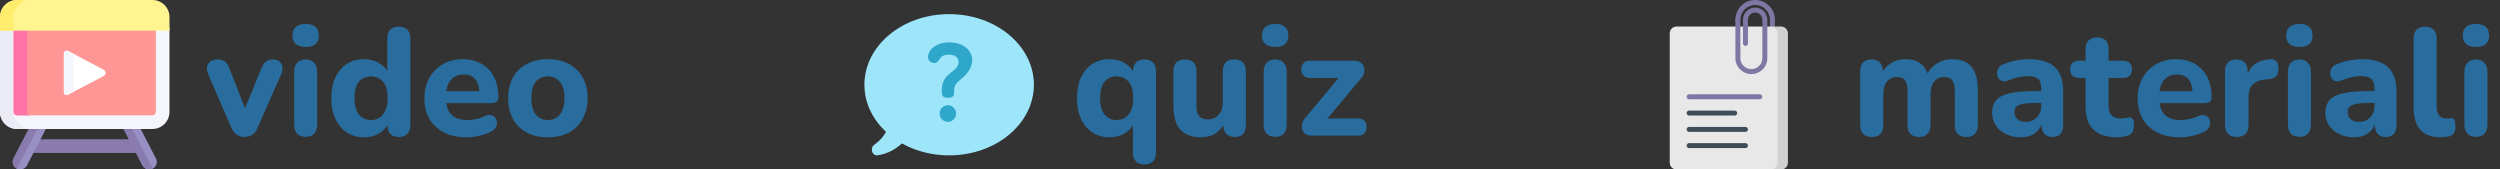
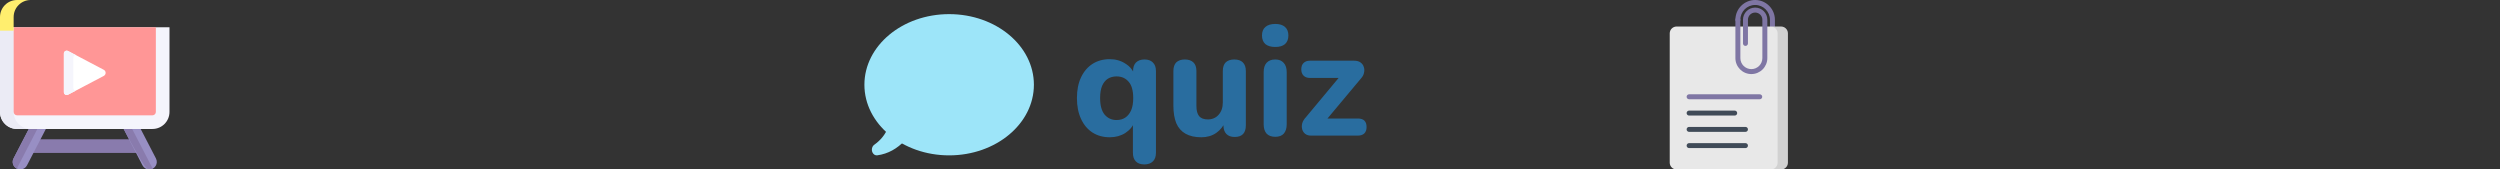
<svg xmlns="http://www.w3.org/2000/svg" width="295" height="20" viewBox="0 0 295 20" fill="none">
  <rect x="0" y="0" width="295" height="20" fill="#333333" stroke="none" />
  <g clip-path="url(#clip0_3516_145537)">
    <path d="M3.219 16.436H16.781V18.045H3.219V16.436Z" fill="#897BAD" />
    <path d="M2.39 20C1.721 20 1.289 19.29 1.597 18.696L4.769 12.578H6.781L3.183 19.518C3.03 19.814 2.724 20 2.39 20Z" fill="#988FC4" />
    <path d="M5.775 12.578H4.769L1.597 18.696C1.359 19.156 1.564 19.685 1.979 19.9L5.775 12.578Z" fill="#897BAD" />
    <path d="M17.61 20C18.279 20 18.711 19.29 18.402 18.696L15.231 12.578H13.219L16.817 19.518C16.97 19.814 17.276 20 17.61 20Z" fill="#988FC4" />
-     <path d="M14.225 12.578H13.219L16.817 19.518C16.97 19.814 17.276 20 17.61 20C17.761 20 17.9 19.963 18.021 19.9L14.225 12.578Z" fill="#897BAD" />
+     <path d="M14.225 12.578H13.219C16.97 19.814 17.276 20 17.61 20C17.761 20 17.9 19.963 18.021 19.9L14.225 12.578Z" fill="#897BAD" />
    <path d="M17.988 15.219H2.012C0.901 15.219 0 14.318 0 13.206V3.219H20V13.206C20 14.318 19.099 15.219 17.988 15.219Z" fill="#F5F5FC" />
    <path d="M1.61 13.206V3.219H0V13.206C0 14.318 0.901 15.218 2.012 15.218H3.622C2.511 15.219 1.61 14.318 1.61 13.206Z" fill="#EBEBF5" />
    <path d="M2.012 13.609C1.79 13.609 1.61 13.429 1.61 13.206V3.219H18.391V13.206C18.391 13.429 18.21 13.609 17.988 13.609H2.012Z" fill="#FF9696" />
-     <path d="M3.22 13.206V3.219H1.61V13.206C1.61 13.429 1.79 13.609 2.012 13.609H3.622C3.4 13.609 3.22 13.429 3.22 13.206Z" fill="#FF73A5" />
-     <path d="M17.988 0H2.012C0.901 0 0 0.901 0 2.012V3.622H20V2.012C20 0.901 19.099 0 17.988 0Z" fill="#FFF48F" />
    <path d="M3.622 0H2.012C0.901 0 0 0.901 0 2.012V3.622H1.61V2.012C1.61 0.901 2.511 0 3.622 0Z" fill="#FFEE6E" />
    <path d="M8.033 6.019L12.247 8.236C12.537 8.388 12.537 8.804 12.247 8.957L8.033 11.173C7.807 11.292 7.536 11.128 7.536 10.873V6.32C7.536 6.064 7.807 5.9 8.033 6.019Z" fill="white" />
    <path d="M8.654 10.416V6.776C8.654 6.605 8.806 6.486 8.961 6.507L8.033 6.019C7.807 5.9 7.536 6.064 7.536 6.32V10.873C7.536 11.128 7.807 11.292 8.033 11.173L8.961 10.685C8.806 10.707 8.654 10.587 8.654 10.416Z" fill="#F5F5FC" />
  </g>
-   <path d="M28.84 16.162C28.492 16.162 28.186 16.072 27.922 15.892C27.658 15.7 27.448 15.418 27.292 15.046L24.574 8.782C24.442 8.47 24.394 8.182 24.43 7.918C24.466 7.642 24.592 7.426 24.808 7.27C25.036 7.102 25.348 7.018 25.744 7.018C26.068 7.018 26.332 7.096 26.536 7.252C26.74 7.396 26.92 7.678 27.076 8.098L29.2 13.498H28.624L30.838 8.08C31.006 7.672 31.192 7.396 31.396 7.252C31.6 7.096 31.882 7.018 32.242 7.018C32.554 7.018 32.8 7.102 32.98 7.27C33.172 7.426 33.286 7.636 33.322 7.9C33.37 8.164 33.322 8.452 33.178 8.764L30.406 15.046C30.25 15.43 30.04 15.712 29.776 15.892C29.524 16.072 29.212 16.162 28.84 16.162ZM36.079 16.144C35.635 16.144 35.293 16.018 35.053 15.766C34.825 15.502 34.711 15.136 34.711 14.668V8.512C34.711 8.032 34.825 7.666 35.053 7.414C35.293 7.15 35.635 7.018 36.079 7.018C36.511 7.018 36.841 7.15 37.069 7.414C37.309 7.666 37.429 8.032 37.429 8.512V14.668C37.429 15.136 37.315 15.502 37.087 15.766C36.859 16.018 36.523 16.144 36.079 16.144ZM36.079 5.542C35.575 5.542 35.185 5.428 34.909 5.2C34.645 4.96 34.513 4.624 34.513 4.192C34.513 3.748 34.645 3.412 34.909 3.184C35.185 2.944 35.575 2.824 36.079 2.824C36.583 2.824 36.967 2.944 37.231 3.184C37.495 3.412 37.627 3.748 37.627 4.192C37.627 4.624 37.495 4.96 37.231 5.2C36.967 5.428 36.583 5.542 36.079 5.542ZM42.965 16.198C42.197 16.198 41.519 16.012 40.931 15.64C40.355 15.268 39.905 14.734 39.581 14.038C39.257 13.342 39.095 12.52 39.095 11.572C39.095 10.624 39.257 9.808 39.581 9.124C39.905 8.44 40.355 7.912 40.931 7.54C41.519 7.168 42.197 6.982 42.965 6.982C43.661 6.982 44.273 7.15 44.801 7.486C45.341 7.822 45.707 8.26 45.899 8.8H45.701V4.534C45.701 4.078 45.815 3.736 46.043 3.508C46.271 3.268 46.607 3.148 47.051 3.148C47.483 3.148 47.819 3.268 48.059 3.508C48.299 3.736 48.419 4.078 48.419 4.534V14.776C48.419 15.22 48.299 15.562 48.059 15.802C47.831 16.042 47.501 16.162 47.069 16.162C46.637 16.162 46.301 16.042 46.061 15.802C45.833 15.562 45.719 15.22 45.719 14.776V13.552L45.917 14.254C45.749 14.842 45.389 15.316 44.837 15.676C44.297 16.024 43.673 16.198 42.965 16.198ZM43.775 14.164C44.171 14.164 44.513 14.068 44.801 13.876C45.089 13.684 45.317 13.402 45.485 13.03C45.653 12.646 45.737 12.16 45.737 11.572C45.737 10.696 45.557 10.054 45.197 9.646C44.837 9.226 44.363 9.016 43.775 9.016C43.391 9.016 43.049 9.106 42.749 9.286C42.461 9.466 42.233 9.748 42.065 10.132C41.909 10.504 41.831 10.984 41.831 11.572C41.831 12.448 42.011 13.102 42.371 13.534C42.731 13.954 43.199 14.164 43.775 14.164ZM55.104 16.198C54.06 16.198 53.16 16.012 52.404 15.64C51.66 15.256 51.084 14.722 50.676 14.038C50.28 13.342 50.082 12.526 50.082 11.59C50.082 10.678 50.274 9.88 50.658 9.196C51.042 8.5 51.576 7.96 52.26 7.576C52.956 7.18 53.742 6.982 54.618 6.982C55.254 6.982 55.83 7.09 56.346 7.306C56.862 7.51 57.306 7.81 57.678 8.206C58.05 8.59 58.332 9.064 58.524 9.628C58.716 10.18 58.812 10.798 58.812 11.482C58.812 11.71 58.74 11.884 58.596 12.004C58.452 12.112 58.242 12.166 57.966 12.166H52.314V10.762H56.85L56.562 11.014C56.562 10.522 56.49 10.114 56.346 9.79C56.202 9.454 55.992 9.202 55.716 9.034C55.452 8.866 55.122 8.782 54.726 8.782C54.282 8.782 53.904 8.884 53.592 9.088C53.28 9.292 53.04 9.586 52.872 9.97C52.704 10.354 52.62 10.816 52.62 11.356V11.5C52.62 12.412 52.83 13.084 53.25 13.516C53.682 13.948 54.318 14.164 55.158 14.164C55.446 14.164 55.776 14.128 56.148 14.056C56.52 13.984 56.868 13.87 57.192 13.714C57.468 13.582 57.714 13.54 57.93 13.588C58.146 13.624 58.314 13.72 58.434 13.876C58.554 14.032 58.62 14.212 58.632 14.416C58.656 14.62 58.614 14.824 58.506 15.028C58.398 15.22 58.218 15.382 57.966 15.514C57.558 15.742 57.096 15.91 56.58 16.018C56.076 16.138 55.584 16.198 55.104 16.198ZM64.641 16.198C63.693 16.198 62.865 16.012 62.157 15.64C61.461 15.268 60.921 14.734 60.537 14.038C60.153 13.342 59.961 12.52 59.961 11.572C59.961 10.864 60.069 10.228 60.285 9.664C60.501 9.1 60.813 8.62 61.221 8.224C61.641 7.816 62.139 7.51 62.715 7.306C63.291 7.09 63.933 6.982 64.641 6.982C65.589 6.982 66.411 7.168 67.107 7.54C67.815 7.912 68.361 8.44 68.745 9.124C69.141 9.808 69.339 10.624 69.339 11.572C69.339 12.292 69.225 12.934 68.997 13.498C68.781 14.062 68.469 14.548 68.061 14.956C67.653 15.364 67.155 15.676 66.567 15.892C65.991 16.096 65.349 16.198 64.641 16.198ZM64.641 14.164C65.037 14.164 65.379 14.068 65.667 13.876C65.955 13.684 66.183 13.402 66.351 13.03C66.519 12.646 66.603 12.16 66.603 11.572C66.603 10.696 66.423 10.054 66.063 9.646C65.703 9.226 65.229 9.016 64.641 9.016C64.257 9.016 63.915 9.106 63.615 9.286C63.327 9.466 63.099 9.748 62.931 10.132C62.775 10.504 62.697 10.984 62.697 11.572C62.697 12.448 62.877 13.102 63.237 13.534C63.597 13.954 64.065 14.164 64.641 14.164Z" fill="#296D9F" />
  <path d="M112 18.333C117.523 18.333 122 14.602 122 10C122 5.397 117.523 1.667 112 1.667C106.477 1.667 102 5.397 102 10C102 14.602 106.477 18.333 112 18.333Z" fill="#9DE5F9" />
  <path d="M103.155 17.087C103.928 16.532 104.477 15.88 104.831 14.94L106.765 16.588C105.872 17.536 104.794 18.157 103.511 18.329C103.298 18.357 103.081 18.241 102.963 18.009C102.802 17.691 102.888 17.279 103.155 17.087Z" fill="#9DE5F9" />
-   <path d="M113.292 9.428C112.592 9.975 112.579 10.357 112.579 11.019C112.579 11.26 112.452 11.54 111.829 11.54C111.307 11.54 111.129 11.35 111.129 10.688C111.129 9.594 111.612 9.072 111.981 8.754C112.401 8.397 113.114 8.003 113.114 7.316C113.114 6.731 112.605 6.451 111.969 6.451C110.671 6.451 110.951 7.43 110.263 7.43C109.92 7.43 109.5 7.201 109.5 6.705C109.5 6.018 110.289 5 112.007 5C113.635 5 114.717 5.903 114.717 7.099C114.717 8.296 113.635 9.161 113.292 9.428ZM112.821 13.398C112.821 13.92 112.388 14.378 111.841 14.378C111.294 14.378 110.874 13.92 110.874 13.398C110.874 12.864 111.307 12.418 111.841 12.418C112.376 12.418 112.821 12.864 112.821 13.398Z" fill="#2FA7CB" />
  <path d="M135.034 19.402C134.59 19.402 134.254 19.282 134.026 19.042C133.798 18.814 133.684 18.472 133.684 18.016V14.344H133.882C133.69 14.896 133.324 15.346 132.784 15.694C132.256 16.03 131.644 16.198 130.948 16.198C130.18 16.198 129.502 16.012 128.914 15.64C128.338 15.268 127.888 14.734 127.564 14.038C127.24 13.342 127.078 12.52 127.078 11.572C127.078 10.624 127.24 9.808 127.564 9.124C127.888 8.44 128.338 7.912 128.914 7.54C129.502 7.168 130.18 6.982 130.948 6.982C131.656 6.982 132.28 7.162 132.82 7.522C133.372 7.87 133.732 8.332 133.9 8.908L133.702 9.61V8.386C133.702 7.942 133.816 7.606 134.044 7.378C134.284 7.138 134.62 7.018 135.052 7.018C135.484 7.018 135.814 7.138 136.042 7.378C136.282 7.606 136.402 7.942 136.402 8.386V18.016C136.402 18.472 136.282 18.814 136.042 19.042C135.802 19.282 135.466 19.402 135.034 19.402ZM131.758 14.164C132.154 14.164 132.496 14.068 132.784 13.876C133.072 13.684 133.3 13.402 133.468 13.03C133.636 12.646 133.72 12.16 133.72 11.572C133.72 10.696 133.54 10.054 133.18 9.646C132.82 9.226 132.346 9.016 131.758 9.016C131.374 9.016 131.032 9.106 130.732 9.286C130.444 9.466 130.216 9.748 130.048 10.132C129.892 10.504 129.814 10.984 129.814 11.572C129.814 12.448 129.994 13.102 130.354 13.534C130.714 13.954 131.182 14.164 131.758 14.164ZM141.754 16.198C141.01 16.198 140.392 16.06 139.9 15.784C139.408 15.508 139.042 15.094 138.802 14.542C138.574 13.978 138.46 13.282 138.46 12.454V8.386C138.46 7.93 138.574 7.588 138.802 7.36C139.042 7.132 139.378 7.018 139.81 7.018C140.242 7.018 140.578 7.132 140.818 7.36C141.058 7.588 141.178 7.93 141.178 8.386V12.526C141.178 13.054 141.286 13.45 141.502 13.714C141.718 13.966 142.06 14.092 142.528 14.092C143.044 14.092 143.464 13.912 143.788 13.552C144.124 13.18 144.292 12.694 144.292 12.094V8.386C144.292 7.93 144.406 7.588 144.634 7.36C144.874 7.132 145.21 7.018 145.642 7.018C146.086 7.018 146.422 7.132 146.65 7.36C146.89 7.588 147.01 7.93 147.01 8.386V14.776C147.01 15.7 146.572 16.162 145.696 16.162C145.264 16.162 144.934 16.042 144.706 15.802C144.478 15.562 144.364 15.22 144.364 14.776V13.57L144.634 14.272C144.37 14.884 143.992 15.358 143.5 15.694C143.008 16.03 142.426 16.198 141.754 16.198ZM150.481 16.144C150.037 16.144 149.695 16.018 149.455 15.766C149.227 15.502 149.113 15.136 149.113 14.668V8.512C149.113 8.032 149.227 7.666 149.455 7.414C149.695 7.15 150.037 7.018 150.481 7.018C150.913 7.018 151.243 7.15 151.471 7.414C151.711 7.666 151.831 8.032 151.831 8.512V14.668C151.831 15.136 151.717 15.502 151.489 15.766C151.261 16.018 150.925 16.144 150.481 16.144ZM150.481 5.542C149.977 5.542 149.587 5.428 149.311 5.2C149.047 4.96 148.915 4.624 148.915 4.192C148.915 3.748 149.047 3.412 149.311 3.184C149.587 2.944 149.977 2.824 150.481 2.824C150.985 2.824 151.369 2.944 151.633 3.184C151.897 3.412 152.029 3.748 152.029 4.192C152.029 4.624 151.897 4.96 151.633 5.2C151.369 5.428 150.985 5.542 150.481 5.542ZM154.686 16C154.422 16 154.2 15.934 154.02 15.802C153.84 15.658 153.72 15.478 153.66 15.262C153.6 15.046 153.6 14.812 153.66 14.56C153.732 14.308 153.87 14.074 154.074 13.858L158.484 8.566V9.196H154.578C154.254 9.196 154.002 9.106 153.822 8.926C153.642 8.746 153.552 8.5 153.552 8.188C153.552 7.852 153.642 7.6 153.822 7.432C154.002 7.252 154.254 7.162 154.578 7.162H159.78C160.104 7.162 160.362 7.234 160.554 7.378C160.746 7.522 160.872 7.702 160.932 7.918C161.004 8.122 161.01 8.35 160.95 8.602C160.902 8.842 160.776 9.07 160.572 9.286L156.054 14.686V13.984H160.23C160.914 13.984 161.256 14.32 161.256 14.992C161.256 15.316 161.166 15.568 160.986 15.748C160.806 15.916 160.554 16 160.23 16H154.686Z" fill="#296D9F" />
  <path d="M209.147 3.639C208.985 3.639 208.854 3.508 208.854 3.346V2.332C208.854 1.369 208.071 0.586 207.108 0.586C206.146 0.586 205.363 1.369 205.363 2.332C205.363 2.493 205.232 2.625 205.07 2.625C204.908 2.625 204.777 2.493 204.777 2.332C204.777 1.046 205.823 0 207.108 0C208.394 0 209.44 1.046 209.44 2.332V3.346C209.44 3.508 209.309 3.639 209.147 3.639Z" fill="#7F76A4" />
  <path d="M197.836 20H210.165C210.611 20 210.973 19.638 210.973 19.192V3.938C210.973 3.492 210.611 3.13 210.165 3.13H197.836C197.389 3.13 197.028 3.492 197.028 3.938V19.192C197.028 19.638 197.39 20 197.836 20Z" fill="#E8E8E8" />
  <path opacity="0.1" d="M210.165 3.13H208.951C209.397 3.13 209.758 3.492 209.758 3.938V19.192C209.758 19.638 209.397 20 208.951 20H210.165C210.611 20 210.972 19.638 210.972 19.192V3.938C210.973 3.492 210.611 3.13 210.165 3.13Z" fill="black" />
  <path d="M206.661 8.74C205.622 8.74 204.777 7.895 204.777 6.856V2.331C204.777 2.17 204.908 2.039 205.07 2.039C205.232 2.039 205.363 2.17 205.363 2.331V6.856C205.363 7.572 205.945 8.155 206.661 8.155C207.377 8.155 207.959 7.572 207.959 6.856V2.331C207.959 1.862 207.578 1.481 207.108 1.481C206.639 1.481 206.258 1.862 206.258 2.331V5.125C206.258 5.287 206.127 5.418 205.965 5.418C205.803 5.418 205.672 5.287 205.672 5.125V2.331C205.672 1.539 206.316 0.895 207.108 0.895C207.901 0.895 208.545 1.539 208.545 2.331V6.856C208.545 7.895 207.7 8.74 206.661 8.74Z" fill="#7F76A4" />
  <path d="M207.65 11.712H199.314C199.153 11.712 199.021 11.581 199.021 11.419C199.021 11.258 199.153 11.127 199.314 11.127H207.65C207.812 11.127 207.943 11.258 207.943 11.419C207.943 11.581 207.812 11.712 207.65 11.712Z" fill="#7F76A4" />
  <path d="M204.695 13.637H199.314C199.153 13.637 199.021 13.505 199.021 13.344C199.021 13.182 199.153 13.051 199.314 13.051H204.695C204.857 13.051 204.988 13.182 204.988 13.344C204.988 13.505 204.857 13.637 204.695 13.637Z" fill="#404B58" />
  <path d="M205.965 15.561H199.314C199.153 15.561 199.021 15.43 199.021 15.268C199.021 15.106 199.153 14.975 199.314 14.975H205.965C206.126 14.975 206.258 15.106 206.258 15.268C206.258 15.43 206.126 15.561 205.965 15.561Z" fill="#404B58" />
  <path d="M205.965 17.475H199.314C199.153 17.475 199.021 17.344 199.021 17.182C199.021 17.02 199.153 16.889 199.314 16.889H205.965C206.126 16.889 206.258 17.02 206.258 17.182C206.258 17.344 206.126 17.475 205.965 17.475Z" fill="#404B58" />
-   <path d="M220.874 16.162C220.43 16.162 220.088 16.042 219.848 15.802C219.62 15.562 219.506 15.22 219.506 14.776V8.386C219.506 7.942 219.62 7.606 219.848 7.378C220.088 7.138 220.418 7.018 220.838 7.018C221.27 7.018 221.6 7.138 221.828 7.378C222.056 7.606 222.17 7.942 222.17 8.386V9.538L221.972 8.818C222.212 8.266 222.584 7.822 223.088 7.486C223.592 7.15 224.186 6.982 224.87 6.982C225.554 6.982 226.124 7.144 226.58 7.468C227.036 7.792 227.36 8.29 227.552 8.962H227.3C227.564 8.35 227.966 7.87 228.506 7.522C229.058 7.162 229.688 6.982 230.396 6.982C231.08 6.982 231.638 7.12 232.07 7.396C232.514 7.66 232.844 8.068 233.06 8.62C233.276 9.16 233.384 9.85 233.384 10.69V14.776C233.384 15.22 233.264 15.562 233.024 15.802C232.796 16.042 232.466 16.162 232.034 16.162C231.59 16.162 231.248 16.042 231.008 15.802C230.78 15.562 230.666 15.22 230.666 14.776V10.78C230.666 10.192 230.57 9.766 230.378 9.502C230.198 9.226 229.886 9.088 229.442 9.088C228.926 9.088 228.524 9.268 228.236 9.628C227.948 9.988 227.804 10.498 227.804 11.158V14.776C227.804 15.22 227.684 15.562 227.444 15.802C227.216 16.042 226.886 16.162 226.454 16.162C226.022 16.162 225.686 16.042 225.446 15.802C225.206 15.562 225.086 15.22 225.086 14.776V10.78C225.086 10.192 224.99 9.766 224.798 9.502C224.618 9.226 224.306 9.088 223.862 9.088C223.346 9.088 222.944 9.268 222.656 9.628C222.368 9.988 222.224 10.498 222.224 11.158V14.776C222.224 15.7 221.774 16.162 220.874 16.162ZM238.454 16.198C237.806 16.198 237.224 16.072 236.708 15.82C236.192 15.568 235.79 15.226 235.502 14.794C235.214 14.362 235.07 13.876 235.07 13.336C235.07 12.688 235.238 12.178 235.574 11.806C235.91 11.422 236.456 11.152 237.212 10.996C237.968 10.828 238.97 10.744 240.218 10.744H241.172V12.148H240.236C239.624 12.148 239.126 12.184 238.742 12.256C238.37 12.316 238.1 12.424 237.932 12.58C237.776 12.736 237.698 12.952 237.698 13.228C237.698 13.564 237.812 13.84 238.04 14.056C238.28 14.272 238.622 14.38 239.066 14.38C239.414 14.38 239.72 14.302 239.984 14.146C240.26 13.978 240.476 13.756 240.632 13.48C240.788 13.192 240.866 12.868 240.866 12.508V10.438C240.866 9.91 240.746 9.538 240.506 9.322C240.266 9.094 239.858 8.98 239.282 8.98C238.958 8.98 238.604 9.022 238.22 9.106C237.848 9.178 237.434 9.304 236.978 9.484C236.714 9.604 236.48 9.634 236.276 9.574C236.072 9.502 235.916 9.382 235.808 9.214C235.7 9.034 235.646 8.842 235.646 8.638C235.646 8.422 235.706 8.218 235.826 8.026C235.946 7.822 236.144 7.672 236.42 7.576C236.984 7.348 237.512 7.192 238.004 7.108C238.508 7.024 238.97 6.982 239.39 6.982C240.314 6.982 241.07 7.12 241.658 7.396C242.258 7.66 242.708 8.074 243.008 8.638C243.308 9.19 243.458 9.904 243.458 10.78V14.776C243.458 15.22 243.35 15.562 243.134 15.802C242.918 16.042 242.606 16.162 242.198 16.162C241.79 16.162 241.472 16.042 241.244 15.802C241.028 15.562 240.92 15.22 240.92 14.776V14.11L241.046 14.218C240.974 14.626 240.818 14.98 240.578 15.28C240.35 15.568 240.056 15.796 239.696 15.964C239.336 16.12 238.922 16.198 238.454 16.198ZM249.823 16.198C248.995 16.198 248.299 16.06 247.735 15.784C247.183 15.508 246.769 15.106 246.493 14.578C246.229 14.05 246.097 13.384 246.097 12.58V9.196H245.341C245.005 9.196 244.741 9.106 244.549 8.926C244.369 8.746 244.279 8.5 244.279 8.188C244.279 7.852 244.369 7.6 244.549 7.432C244.741 7.252 245.005 7.162 245.341 7.162H246.097V5.794C246.097 5.338 246.217 4.996 246.457 4.768C246.697 4.528 247.033 4.408 247.465 4.408C247.909 4.408 248.245 4.528 248.473 4.768C248.701 4.996 248.815 5.338 248.815 5.794V7.162H250.525C250.861 7.162 251.119 7.252 251.299 7.432C251.479 7.6 251.569 7.852 251.569 8.188C251.569 8.5 251.479 8.746 251.299 8.926C251.119 9.106 250.861 9.196 250.525 9.196H248.815V12.472C248.815 12.976 248.929 13.354 249.157 13.606C249.397 13.858 249.775 13.984 250.291 13.984C250.471 13.984 250.639 13.966 250.795 13.93C250.951 13.894 251.095 13.87 251.227 13.858C251.395 13.846 251.533 13.9 251.641 14.02C251.749 14.128 251.803 14.374 251.803 14.758C251.803 15.046 251.755 15.298 251.659 15.514C251.563 15.73 251.395 15.886 251.155 15.982C250.999 16.042 250.783 16.09 250.507 16.126C250.243 16.174 250.015 16.198 249.823 16.198ZM257.265 16.198C256.221 16.198 255.321 16.012 254.565 15.64C253.821 15.256 253.245 14.722 252.837 14.038C252.441 13.342 252.243 12.526 252.243 11.59C252.243 10.678 252.435 9.88 252.819 9.196C253.203 8.5 253.737 7.96 254.421 7.576C255.117 7.18 255.903 6.982 256.779 6.982C257.415 6.982 257.991 7.09 258.507 7.306C259.023 7.51 259.467 7.81 259.839 8.206C260.211 8.59 260.493 9.064 260.685 9.628C260.877 10.18 260.973 10.798 260.973 11.482C260.973 11.71 260.901 11.884 260.757 12.004C260.613 12.112 260.403 12.166 260.127 12.166H254.475V10.762H259.011L258.723 11.014C258.723 10.522 258.651 10.114 258.507 9.79C258.363 9.454 258.153 9.202 257.877 9.034C257.613 8.866 257.283 8.782 256.887 8.782C256.443 8.782 256.065 8.884 255.753 9.088C255.441 9.292 255.201 9.586 255.033 9.97C254.865 10.354 254.781 10.816 254.781 11.356V11.5C254.781 12.412 254.991 13.084 255.411 13.516C255.843 13.948 256.479 14.164 257.319 14.164C257.607 14.164 257.937 14.128 258.309 14.056C258.681 13.984 259.029 13.87 259.353 13.714C259.629 13.582 259.875 13.54 260.091 13.588C260.307 13.624 260.475 13.72 260.595 13.876C260.715 14.032 260.781 14.212 260.793 14.416C260.817 14.62 260.775 14.824 260.667 15.028C260.559 15.22 260.379 15.382 260.127 15.514C259.719 15.742 259.257 15.91 258.741 16.018C258.237 16.138 257.745 16.198 257.265 16.198ZM263.958 16.162C263.502 16.162 263.154 16.042 262.914 15.802C262.674 15.562 262.554 15.22 262.554 14.776V8.386C262.554 7.942 262.668 7.606 262.896 7.378C263.136 7.138 263.466 7.018 263.886 7.018C264.318 7.018 264.648 7.138 264.876 7.378C265.104 7.606 265.218 7.942 265.218 8.386V9.322H265.038C265.182 8.602 265.5 8.044 265.992 7.648C266.484 7.252 267.12 7.03 267.9 6.982C268.2 6.958 268.428 7.036 268.584 7.216C268.752 7.384 268.842 7.666 268.854 8.062C268.878 8.434 268.8 8.728 268.62 8.944C268.452 9.16 268.164 9.292 267.756 9.34L267.342 9.376C266.658 9.436 266.148 9.634 265.812 9.97C265.488 10.306 265.326 10.792 265.326 11.428V14.776C265.326 15.22 265.206 15.562 264.966 15.802C264.738 16.042 264.402 16.162 263.958 16.162ZM271.34 16.144C270.896 16.144 270.554 16.018 270.314 15.766C270.086 15.502 269.972 15.136 269.972 14.668V8.512C269.972 8.032 270.086 7.666 270.314 7.414C270.554 7.15 270.896 7.018 271.34 7.018C271.772 7.018 272.102 7.15 272.33 7.414C272.57 7.666 272.69 8.032 272.69 8.512V14.668C272.69 15.136 272.576 15.502 272.348 15.766C272.12 16.018 271.784 16.144 271.34 16.144ZM271.34 5.542C270.836 5.542 270.446 5.428 270.17 5.2C269.906 4.96 269.774 4.624 269.774 4.192C269.774 3.748 269.906 3.412 270.17 3.184C270.446 2.944 270.836 2.824 271.34 2.824C271.844 2.824 272.228 2.944 272.492 3.184C272.756 3.412 272.888 3.748 272.888 4.192C272.888 4.624 272.756 4.96 272.492 5.2C272.228 5.428 271.844 5.542 271.34 5.542ZM277.776 16.198C277.128 16.198 276.546 16.072 276.03 15.82C275.514 15.568 275.112 15.226 274.824 14.794C274.536 14.362 274.392 13.876 274.392 13.336C274.392 12.688 274.56 12.178 274.896 11.806C275.232 11.422 275.778 11.152 276.534 10.996C277.29 10.828 278.292 10.744 279.54 10.744H280.494V12.148H279.558C278.946 12.148 278.448 12.184 278.064 12.256C277.692 12.316 277.422 12.424 277.254 12.58C277.098 12.736 277.02 12.952 277.02 13.228C277.02 13.564 277.134 13.84 277.362 14.056C277.602 14.272 277.944 14.38 278.388 14.38C278.736 14.38 279.042 14.302 279.306 14.146C279.582 13.978 279.798 13.756 279.954 13.48C280.11 13.192 280.188 12.868 280.188 12.508V10.438C280.188 9.91 280.068 9.538 279.828 9.322C279.588 9.094 279.18 8.98 278.604 8.98C278.28 8.98 277.926 9.022 277.542 9.106C277.17 9.178 276.756 9.304 276.3 9.484C276.036 9.604 275.802 9.634 275.598 9.574C275.394 9.502 275.238 9.382 275.13 9.214C275.022 9.034 274.968 8.842 274.968 8.638C274.968 8.422 275.028 8.218 275.148 8.026C275.268 7.822 275.466 7.672 275.742 7.576C276.306 7.348 276.834 7.192 277.326 7.108C277.83 7.024 278.292 6.982 278.712 6.982C279.636 6.982 280.392 7.12 280.98 7.396C281.58 7.66 282.03 8.074 282.33 8.638C282.63 9.19 282.78 9.904 282.78 10.78V14.776C282.78 15.22 282.672 15.562 282.456 15.802C282.24 16.042 281.928 16.162 281.52 16.162C281.112 16.162 280.794 16.042 280.566 15.802C280.35 15.562 280.242 15.22 280.242 14.776V14.11L280.368 14.218C280.296 14.626 280.14 14.98 279.9 15.28C279.672 15.568 279.378 15.796 279.018 15.964C278.658 16.12 278.244 16.198 277.776 16.198ZM287.994 16.198C286.926 16.198 286.128 15.904 285.6 15.316C285.072 14.716 284.808 13.828 284.808 12.652V4.534C284.808 4.078 284.922 3.736 285.15 3.508C285.39 3.268 285.732 3.148 286.176 3.148C286.608 3.148 286.938 3.268 287.166 3.508C287.406 3.736 287.526 4.078 287.526 4.534V12.544C287.526 13.036 287.628 13.402 287.832 13.642C288.048 13.87 288.33 13.984 288.678 13.984C288.774 13.984 288.864 13.978 288.948 13.966C289.032 13.954 289.122 13.948 289.218 13.948C289.41 13.924 289.542 13.984 289.614 14.128C289.698 14.26 289.74 14.53 289.74 14.938C289.74 15.298 289.668 15.574 289.524 15.766C289.38 15.946 289.158 16.066 288.858 16.126C288.738 16.138 288.6 16.15 288.444 16.162C288.288 16.186 288.138 16.198 287.994 16.198ZM292.17 16.144C291.726 16.144 291.384 16.018 291.144 15.766C290.916 15.502 290.802 15.136 290.802 14.668V8.512C290.802 8.032 290.916 7.666 291.144 7.414C291.384 7.15 291.726 7.018 292.17 7.018C292.602 7.018 292.932 7.15 293.16 7.414C293.4 7.666 293.52 8.032 293.52 8.512V14.668C293.52 15.136 293.406 15.502 293.178 15.766C292.95 16.018 292.614 16.144 292.17 16.144ZM292.17 5.542C291.666 5.542 291.276 5.428 291 5.2C290.736 4.96 290.604 4.624 290.604 4.192C290.604 3.748 290.736 3.412 291 3.184C291.276 2.944 291.666 2.824 292.17 2.824C292.674 2.824 293.058 2.944 293.322 3.184C293.586 3.412 293.718 3.748 293.718 4.192C293.718 4.624 293.586 4.96 293.322 5.2C293.058 5.428 292.674 5.542 292.17 5.542Z" fill="#296D9F" />
  <defs>
    <clipPath id="clip0_3516_145537">
      <rect width="20" height="20" fill="white" />
    </clipPath>
  </defs>
</svg>